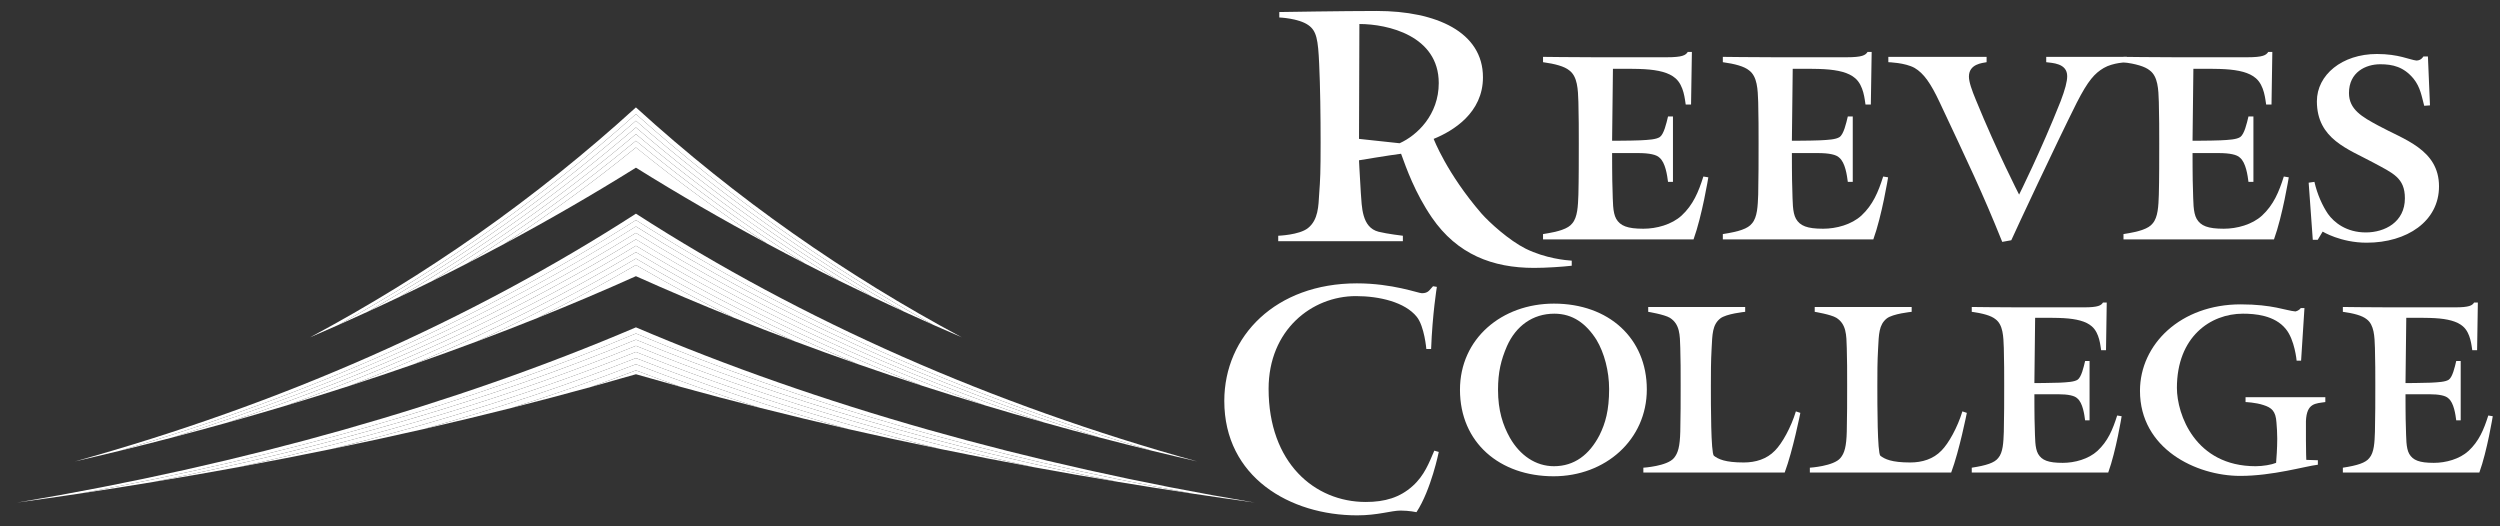
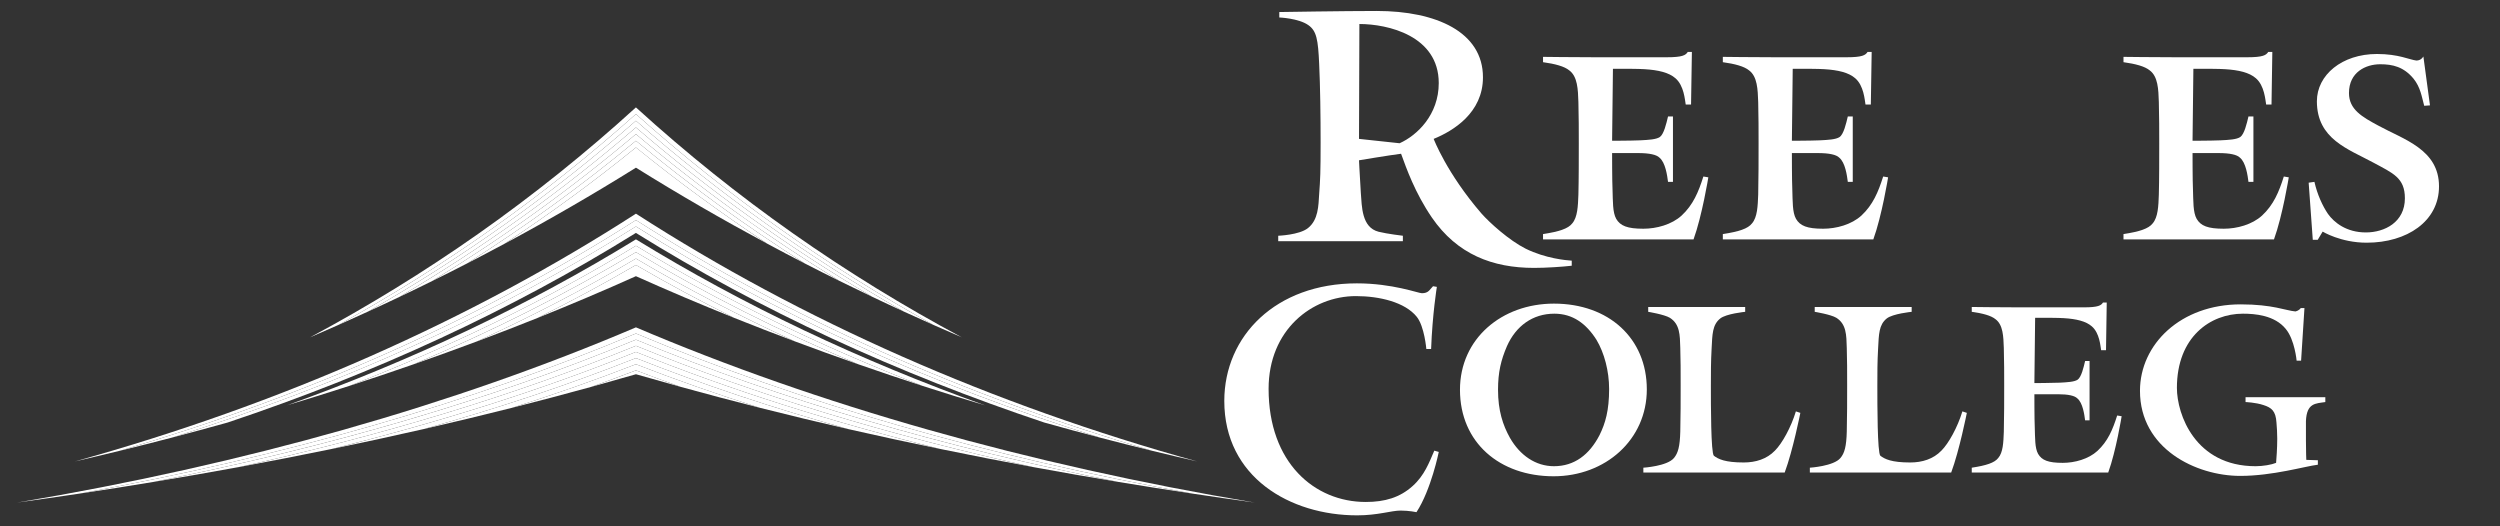
<svg xmlns="http://www.w3.org/2000/svg" width="114" height="24" viewBox="0 0 114 24" fill="none">
  <rect x="0" y="0" width="114" height="24" fill="#333333" stroke="none" />
  <path d="M61.988 1.095L61.971 6.333L63.822 6.532C64.632 6.168 65.607 5.226 65.607 3.789C65.607 1.624 63.277 1.095 61.988 1.095ZM69.953 12.216C68.069 12.216 66.45 11.604 65.293 9.919C64.516 8.779 64.136 7.688 63.889 7.011C63.36 7.077 61.971 7.309 61.971 7.309C61.971 7.309 61.988 7.725 62.054 8.8C62.103 9.411 62.087 10.37 62.864 10.568C63.26 10.667 63.971 10.75 63.971 10.75V10.998H58.287V10.75C58.287 10.75 59.245 10.717 59.641 10.403C60.12 10.023 60.12 9.378 60.154 8.85C60.203 8.189 60.22 7.87 60.22 6.499C60.22 5.325 60.203 3.937 60.154 2.913C60.104 1.806 60.038 1.408 59.658 1.144C59.211 0.83 58.336 0.797 58.336 0.797V0.549C58.336 0.549 61.294 0.5 62.781 0.5C65.491 0.5 67.623 1.458 67.623 3.524C67.623 5.144 66.268 5.97 65.375 6.333C65.375 6.333 65.97 7.903 67.557 9.738C67.921 10.15 68.812 10.96 69.573 11.341C70.482 11.787 71.407 11.869 71.671 11.886V12.117C71.258 12.166 70.498 12.216 69.953 12.216Z" fill="white" />
  <path d="M77.225 10.918H70.362V10.674C71.093 10.561 71.506 10.43 71.694 10.187C71.937 9.905 71.956 9.399 71.975 8.874C71.993 8.236 71.993 7.13 71.993 6.549C71.993 5.968 71.993 5.293 71.975 4.655C71.956 4.074 71.937 3.493 71.562 3.212C71.337 3.024 70.906 2.911 70.362 2.836V2.593C70.362 2.593 71.787 2.611 72.743 2.611H76.006C76.718 2.611 76.869 2.518 76.962 2.368H77.15L77.112 4.768H76.869C76.831 4.561 76.793 3.905 76.4 3.568C76.1 3.305 75.612 3.193 74.993 3.155C74.712 3.136 74.187 3.136 73.55 3.136C73.531 4.486 73.512 6.418 73.512 6.418C73.512 6.418 74.318 6.418 74.787 6.399C75.162 6.38 75.518 6.362 75.688 6.249C75.874 6.117 75.987 5.63 76.062 5.311H76.287V8.292H76.062C76.024 8.011 75.949 7.411 75.668 7.186C75.537 7.055 75.219 6.98 74.693 6.98H73.512C73.512 6.98 73.512 8.292 73.531 8.63C73.55 9.174 73.531 9.68 73.699 9.98C73.887 10.299 74.206 10.43 74.937 10.43C75.537 10.43 76.23 10.242 76.681 9.83C77.206 9.342 77.449 8.761 77.674 8.049L77.9 8.086C77.9 8.086 77.618 9.83 77.225 10.918Z" fill="white" />
  <path d="M85.423 10.918H78.561V10.674C79.292 10.561 79.705 10.43 79.891 10.187C80.136 9.905 80.154 9.399 80.174 8.874C80.191 8.236 80.191 7.13 80.191 6.549C80.191 5.968 80.191 5.293 80.174 4.655C80.154 4.074 80.136 3.493 79.761 3.212C79.535 3.024 79.104 2.911 78.561 2.836V2.593C78.561 2.593 79.985 2.611 80.942 2.611H84.204C84.917 2.611 85.067 2.518 85.161 2.368H85.348L85.31 4.768H85.067C85.03 4.561 84.991 3.905 84.598 3.568C84.298 3.305 83.81 3.193 83.191 3.155C82.911 3.136 82.385 3.136 81.748 3.136C81.729 4.486 81.71 6.418 81.71 6.418C81.71 6.418 82.516 6.418 82.985 6.399C83.361 6.38 83.716 6.362 83.885 6.249C84.073 6.117 84.185 5.63 84.26 5.311H84.486V8.292H84.26C84.223 8.011 84.147 7.411 83.866 7.186C83.735 7.055 83.417 6.98 82.891 6.98H81.71C81.71 6.98 81.71 8.292 81.729 8.63C81.748 9.174 81.729 9.68 81.898 9.98C82.085 10.299 82.404 10.43 83.135 10.43C83.735 10.43 84.429 10.242 84.88 9.83C85.404 9.342 85.647 8.761 85.873 8.049L86.098 8.086C86.098 8.086 85.817 9.83 85.423 10.918Z" fill="white" />
-   <path d="M95.933 3.099C95.52 3.342 95.221 3.662 94.695 4.693C93.702 6.68 91.976 10.374 91.715 10.955L91.302 11.03C90.384 8.743 89.727 7.393 88.453 4.674C88.04 3.793 87.721 3.342 87.308 3.099C86.877 2.856 86.108 2.836 86.108 2.836V2.593H90.589V2.836C90.402 2.874 89.783 2.911 89.783 3.493C89.783 3.736 89.915 4.112 90.102 4.561C91.059 6.905 92.071 8.874 92.071 8.874C92.071 8.874 93.065 6.886 93.964 4.618C94.171 4.074 94.264 3.718 94.264 3.474C94.264 2.874 93.57 2.874 93.308 2.836V2.593H96.983V2.836C96.983 2.836 96.346 2.856 95.933 3.099Z" fill="white" />
  <path d="M103.693 10.918H96.831V10.674C97.562 10.561 97.974 10.43 98.162 10.187C98.405 9.905 98.425 9.399 98.443 8.874C98.461 8.236 98.461 7.13 98.461 6.549C98.461 5.968 98.461 5.293 98.443 4.655C98.425 4.074 98.405 3.493 98.031 3.212C97.806 3.024 97.374 2.911 96.831 2.836V2.593C96.831 2.593 98.256 2.611 99.212 2.611H102.474C103.187 2.611 103.337 2.518 103.43 2.368H103.618L103.581 4.768H103.337C103.299 4.561 103.261 3.905 102.868 3.568C102.568 3.305 102.08 3.193 101.461 3.155C101.181 3.136 100.655 3.136 100.018 3.136C99.999 4.486 99.98 6.418 99.98 6.418C99.98 6.418 100.787 6.418 101.255 6.399C101.631 6.38 101.987 6.362 102.155 6.249C102.343 6.117 102.455 5.63 102.53 5.311H102.756V8.292H102.53C102.493 8.011 102.417 7.411 102.137 7.186C102.006 7.055 101.687 6.98 101.162 6.98H99.98C99.98 6.98 99.98 8.292 99.999 8.63C100.018 9.174 99.999 9.68 100.168 9.98C100.355 10.299 100.674 10.43 101.405 10.43C102.006 10.43 102.699 10.242 103.149 9.83C103.674 9.342 103.918 8.761 104.142 8.049L104.368 8.086C104.368 8.086 104.087 9.83 103.693 10.918Z" fill="white" />
-   <path d="M107.919 11.067C106.737 11.067 105.913 10.561 105.913 10.561L105.688 10.936H105.463L105.275 8.33L105.538 8.293C105.669 8.874 105.913 9.398 106.156 9.755C106.437 10.149 107 10.599 107.882 10.599C108.744 10.599 109.663 10.13 109.663 9.042C109.663 8.105 109.119 7.899 108.219 7.412C107.075 6.793 105.65 6.342 105.65 4.618C105.65 3.418 106.794 2.462 108.388 2.462C109.381 2.462 109.869 2.724 110.188 2.761C110.413 2.761 110.506 2.574 110.506 2.574H110.713L110.807 4.805L110.544 4.824C110.431 4.412 110.375 3.98 110.056 3.586C109.606 3.043 109.1 2.93 108.537 2.93C107.882 2.93 107.113 3.287 107.113 4.243C107.113 4.993 107.713 5.331 108.444 5.724C109.606 6.362 111.219 6.811 111.219 8.499C111.219 10.093 109.756 11.067 107.919 11.067Z" fill="white" />
+   <path d="M107.919 11.067C106.737 11.067 105.913 10.561 105.913 10.561L105.688 10.936H105.463L105.275 8.33L105.538 8.293C105.669 8.874 105.913 9.398 106.156 9.755C106.437 10.149 107 10.599 107.882 10.599C108.744 10.599 109.663 10.13 109.663 9.042C109.663 8.105 109.119 7.899 108.219 7.412C107.075 6.793 105.65 6.342 105.65 4.618C105.65 3.418 106.794 2.462 108.388 2.462C109.381 2.462 109.869 2.724 110.188 2.761C110.413 2.761 110.506 2.574 110.506 2.574L110.807 4.805L110.544 4.824C110.431 4.412 110.375 3.98 110.056 3.586C109.606 3.043 109.1 2.93 108.537 2.93C107.882 2.93 107.113 3.287 107.113 4.243C107.113 4.993 107.713 5.331 108.444 5.724C109.606 6.362 111.219 6.811 111.219 8.499C111.219 10.093 109.756 11.067 107.919 11.067Z" fill="white" />
  <path d="M64.591 23.355C64.591 23.355 64.256 23.282 63.864 23.282C63.443 23.282 62.832 23.5 61.888 23.5C58.821 23.5 55.828 21.756 55.828 18.284C55.828 15.318 58.182 12.921 61.873 12.921C63.501 12.921 64.678 13.371 64.837 13.371C65.143 13.371 65.187 13.211 65.346 13.052L65.521 13.081C65.521 13.081 65.318 14.316 65.259 15.914H65.041C65.041 15.914 64.954 14.882 64.605 14.447C64.067 13.778 62.905 13.502 61.829 13.502C59.824 13.502 57.848 15.042 57.848 17.731C57.848 21.102 59.941 22.89 62.28 22.89C63.151 22.89 63.835 22.686 64.416 22.163C64.954 21.683 65.172 21.088 65.404 20.55L65.608 20.608C65.608 20.608 65.259 22.337 64.591 23.355Z" fill="white" />
  <path d="M72.799 15.495C72.323 14.746 71.711 14.304 70.877 14.304C69.891 14.304 69.126 14.865 68.718 15.783C68.445 16.413 68.31 16.974 68.31 17.773C68.31 18.725 68.531 19.388 68.854 19.967C69.313 20.766 70.027 21.259 70.86 21.259C71.795 21.259 72.476 20.732 72.935 19.848C73.207 19.303 73.376 18.709 73.376 17.739C73.376 16.923 73.156 16.089 72.799 15.495ZM70.843 21.718C68.394 21.718 66.575 20.188 66.575 17.773C66.575 15.443 68.48 13.845 70.86 13.845C73.36 13.845 75.095 15.427 75.095 17.756C75.095 20.052 73.207 21.718 70.843 21.718Z" fill="white" />
  <path d="M81.382 21.548H74.937V21.327C74.937 21.327 76.026 21.259 76.332 20.885C76.519 20.664 76.604 20.358 76.621 19.677C76.638 19.099 76.638 18.13 76.638 17.586C76.638 16.99 76.638 16.311 76.621 15.868C76.604 15.273 76.604 14.781 76.145 14.491C75.889 14.338 75.158 14.219 75.158 14.219V13.998H79.58V14.219C79.58 14.219 78.712 14.304 78.44 14.525C78.083 14.814 78.083 15.239 78.049 15.902C78.016 16.497 78.016 16.99 78.016 17.586C78.016 18.47 78.016 20.647 78.152 20.782C78.356 20.936 78.661 21.089 79.512 21.089C80.056 21.089 80.566 20.936 80.94 20.545C81.263 20.222 81.671 19.49 81.892 18.759L82.096 18.827C82.096 18.827 81.756 20.545 81.382 21.548Z" fill="white" />
  <path d="M88.974 21.548H82.529V21.327C82.529 21.327 83.617 21.259 83.924 20.885C84.111 20.664 84.196 20.358 84.213 19.677C84.23 19.099 84.23 18.13 84.23 17.586C84.23 16.99 84.23 16.311 84.213 15.868C84.196 15.273 84.196 14.781 83.737 14.491C83.482 14.338 82.751 14.219 82.751 14.219V13.998H87.172V14.219C87.172 14.219 86.305 14.304 86.032 14.525C85.676 14.814 85.676 15.239 85.641 15.902C85.607 16.497 85.607 16.99 85.607 17.586C85.607 18.47 85.607 20.647 85.744 20.782C85.947 20.936 86.254 21.089 87.104 21.089C87.648 21.089 88.158 20.936 88.532 20.545C88.855 20.222 89.263 19.49 89.485 18.759L89.688 18.827C89.688 18.827 89.348 20.545 88.974 21.548Z" fill="white" />
  <path d="M96.135 21.548H89.912V21.327C90.574 21.225 90.948 21.106 91.119 20.885C91.34 20.63 91.356 20.171 91.374 19.694C91.391 19.117 91.391 18.113 91.391 17.586C91.391 17.058 91.391 16.446 91.374 15.868C91.356 15.341 91.34 14.814 90.999 14.559C90.796 14.389 90.405 14.287 89.912 14.219V13.998C89.912 13.998 91.204 14.015 92.071 14.015H95.029C95.676 14.015 95.812 13.93 95.897 13.794H96.067L96.034 15.97H95.812C95.778 15.783 95.744 15.188 95.387 14.882C95.115 14.644 94.673 14.542 94.111 14.508C93.857 14.491 93.381 14.491 92.802 14.491C92.785 15.716 92.768 17.468 92.768 17.468C92.768 17.468 93.499 17.468 93.924 17.45C94.264 17.432 94.588 17.416 94.74 17.314C94.911 17.195 95.013 16.753 95.081 16.463H95.284V19.167H95.081C95.047 18.912 94.978 18.368 94.723 18.164C94.604 18.045 94.315 17.977 93.839 17.977H92.768C92.768 17.977 92.768 19.167 92.785 19.473C92.802 19.966 92.785 20.426 92.938 20.698C93.108 20.987 93.397 21.106 94.061 21.106C94.604 21.106 95.234 20.936 95.642 20.562C96.118 20.12 96.339 19.593 96.543 18.947L96.747 18.98C96.747 18.98 96.493 20.562 96.135 21.548Z" fill="white" />
  <path d="M105.151 19.201V20.086C105.151 20.579 105.167 20.97 105.167 20.97L105.695 20.987V21.191C105.117 21.259 103.638 21.701 102.158 21.701C100.134 21.701 97.583 20.46 97.583 17.823C97.583 15.698 99.437 13.879 102.175 13.879C103.638 13.879 104.249 14.168 104.674 14.202C104.862 14.151 104.912 14.049 104.912 14.049H105.083L104.93 16.446H104.726C104.726 16.446 104.641 15.494 104.232 15.001C103.723 14.372 102.821 14.304 102.277 14.304C100.798 14.304 99.267 15.358 99.267 17.688C99.267 18.895 100.1 21.259 102.855 21.259C103.195 21.259 103.586 21.191 103.79 21.106C103.807 20.902 103.842 20.443 103.842 20C103.842 19.746 103.825 19.473 103.807 19.27C103.774 18.742 103.586 18.589 103.212 18.47C102.855 18.351 102.397 18.334 102.397 18.334V18.113H106.035V18.334C105.593 18.402 105.185 18.369 105.151 19.201Z" fill="white" />
-   <path d="M113.058 21.548H106.834V21.327C107.497 21.225 107.872 21.106 108.042 20.885C108.263 20.63 108.28 20.171 108.297 19.694C108.314 19.117 108.314 18.113 108.314 17.586C108.314 17.058 108.314 16.446 108.297 15.868C108.28 15.341 108.263 14.814 107.923 14.559C107.718 14.389 107.327 14.287 106.834 14.219V13.998C106.834 13.998 108.127 14.015 108.994 14.015H111.953C112.599 14.015 112.736 13.93 112.82 13.794H112.99L112.956 15.97H112.736C112.701 15.783 112.667 15.188 112.31 14.882C112.037 14.644 111.596 14.542 111.034 14.508C110.78 14.491 110.304 14.491 109.726 14.491C109.708 15.716 109.691 17.468 109.691 17.468C109.691 17.468 110.422 17.468 110.848 17.45C111.187 17.432 111.511 17.416 111.664 17.314C111.834 17.195 111.936 16.753 112.004 16.463H112.208V19.167H112.004C111.97 18.912 111.901 18.368 111.646 18.164C111.528 18.045 111.239 17.977 110.763 17.977H109.691C109.691 17.977 109.691 19.167 109.708 19.473C109.726 19.966 109.708 20.426 109.861 20.698C110.031 20.987 110.32 21.106 110.984 21.106C111.528 21.106 112.157 20.936 112.565 20.562C113.041 20.12 113.262 19.593 113.466 18.947L113.67 18.98C113.67 18.98 113.415 20.562 113.058 21.548Z" fill="white" />
  <path d="M28.998 5.202C33.215 8.972 37.754 12.161 42.561 14.815C42.993 15.006 43.427 15.197 43.863 15.384C38.572 12.555 33.593 9.081 28.998 4.897C24.404 9.08 19.426 12.555 14.135 15.384C14.571 15.197 15.005 15.006 15.437 14.815C20.244 12.161 24.782 8.971 28.998 5.202Z" fill="white" />
  <path d="M28.998 5.506C32.816 8.858 36.899 11.747 41.205 14.203C41.655 14.41 42.107 14.614 42.561 14.815C37.754 12.161 33.215 8.972 28.998 5.202C24.782 8.971 20.244 12.161 15.437 14.815C15.891 14.613 16.343 14.409 16.793 14.202C21.099 11.746 25.181 8.858 28.998 5.506Z" fill="white" />
  <path d="M28.998 5.811C32.395 8.736 36 11.306 39.786 13.54C40.256 13.765 40.73 13.985 41.206 14.203C36.899 11.747 32.817 8.858 28.998 5.506C25.181 8.858 21.099 11.746 16.793 14.202C17.269 13.984 17.742 13.764 18.213 13.539C21.998 11.306 25.603 8.736 28.998 5.811Z" fill="white" />
  <path d="M28.998 6.116C31.944 8.605 35.047 10.833 38.288 12.814C38.785 13.059 39.284 13.301 39.786 13.54C36 11.306 32.395 8.736 28.998 5.811C25.603 8.736 21.998 11.306 18.213 13.539C18.715 13.301 19.215 13.059 19.711 12.813C22.952 10.833 26.054 8.604 28.998 6.116Z" fill="white" />
  <path d="M28.998 6.42C31.458 8.458 34.028 10.319 36.696 12.012C37.223 12.283 37.754 12.551 38.288 12.815C35.047 10.833 31.944 8.605 28.998 6.116C26.054 8.604 22.952 10.833 19.711 12.813C20.245 12.55 20.775 12.282 21.302 12.011C23.97 10.318 26.54 8.458 28.998 6.42Z" fill="white" />
  <path d="M28.998 6.725C30.927 8.291 32.925 9.75 34.983 11.11C35.55 11.415 36.121 11.716 36.696 12.012C34.028 10.319 31.458 8.458 28.998 6.42C26.54 8.458 23.97 10.318 21.302 12.011C21.878 11.715 22.449 11.414 23.016 11.109C25.073 9.75 27.071 8.291 28.998 6.725Z" fill="white" />
  <path d="M34.983 11.11C32.925 9.75 30.928 8.291 28.999 6.724C27.072 8.291 25.074 9.749 23.017 11.109C25.066 10.009 27.062 8.854 28.999 7.646C30.937 8.855 32.934 10.009 34.983 11.11Z" fill="white" />
  <path d="M52.529 20.554C53.213 20.721 53.901 20.883 54.592 21.042C45.223 18.443 36.589 14.636 28.999 9.743C21.411 14.635 12.777 18.443 3.408 21.042C4.1 20.883 4.788 20.72 5.472 20.553C14.047 18.041 21.971 14.514 28.999 10.036C36.029 14.514 43.954 18.041 52.529 20.554Z" fill="white" />
  <path d="M50.154 19.954C50.941 20.159 51.732 20.36 52.529 20.554C43.954 18.041 36.029 14.514 28.999 10.036C21.971 14.514 14.047 18.041 5.473 20.553C6.269 20.359 7.061 20.158 7.847 19.953C15.513 17.559 22.625 14.343 28.999 10.328C35.375 14.343 42.488 17.559 50.154 19.954Z" fill="white" />
  <path d="M28.997 10.621C34.664 14.147 40.912 17.027 47.614 19.266C48.454 19.502 49.3 19.731 50.152 19.954C42.486 17.559 35.373 14.342 28.997 10.328C22.623 14.342 15.511 17.558 7.845 19.953C8.698 19.73 9.544 19.501 10.384 19.266C17.084 17.026 23.332 14.146 28.997 10.621Z" fill="white" />
-   <path d="M28.997 10.621C23.332 14.146 17.085 17.027 10.384 19.266C11.291 19.012 12.19 18.752 13.081 18.484C18.766 16.443 24.1 13.924 28.997 10.914C33.897 13.925 39.232 16.444 44.917 18.485C45.808 18.753 46.708 19.013 47.614 19.266C40.913 17.027 34.664 14.147 28.997 10.621Z" fill="white" />
  <path d="M28.999 10.914C24.101 13.924 18.767 16.443 13.082 18.484C14.044 18.195 14.996 17.899 15.938 17.594C20.559 15.801 24.93 13.677 28.999 11.206C33.069 13.678 37.44 15.801 42.062 17.595C43.005 17.9 43.958 18.196 44.918 18.485C39.233 16.444 33.898 13.925 28.999 10.914Z" fill="white" />
  <path d="M39.129 16.608C40.096 16.945 41.073 17.275 42.062 17.595C37.44 15.801 33.069 13.677 28.999 11.206C24.93 13.677 20.559 15.8 15.938 17.594C16.927 17.274 17.904 16.945 18.871 16.608C22.416 15.115 25.801 13.416 28.999 11.499C32.197 13.417 35.583 15.115 39.129 16.608Z" fill="white" />
  <path d="M28.999 11.499C25.801 13.417 22.417 15.116 18.872 16.608C19.845 16.269 20.806 15.921 21.757 15.565C24.262 14.42 26.68 13.166 28.999 11.791C31.319 13.166 33.739 14.421 36.244 15.566C37.195 15.922 38.157 16.27 39.129 16.609C35.584 15.116 32.198 13.418 28.999 11.499Z" fill="white" />
  <path d="M21.756 15.565C22.687 15.217 23.609 14.861 24.519 14.496C26.048 13.737 27.544 12.935 28.998 12.084C30.454 12.935 31.95 13.737 33.48 14.496C34.389 14.861 35.312 15.217 36.243 15.566C33.738 14.42 31.318 13.165 28.998 11.791C26.68 13.165 24.261 14.42 21.756 15.565Z" fill="white" />
  <path d="M28.998 12.084C27.544 12.935 26.048 13.736 24.519 14.495C26.043 13.884 27.538 13.25 28.998 12.594C30.46 13.25 31.955 13.884 33.48 14.496C31.95 13.737 30.454 12.935 28.998 12.084Z" fill="white" />
  <path d="M54.394 22.511C55.329 22.652 56.271 22.787 57.219 22.918C46.834 21.176 37.293 18.464 28.999 14.927C20.706 18.464 11.166 21.175 0.78 22.917C1.729 22.786 2.672 22.651 3.607 22.511C12.899 20.831 21.464 18.376 28.999 15.207C36.535 18.376 45.1 20.831 54.394 22.511Z" fill="white" />
  <path d="M50.997 21.976C52.119 22.161 53.251 22.34 54.393 22.511C45.1 20.831 36.534 18.376 28.998 15.207C21.464 18.376 12.899 20.831 3.606 22.511C4.749 22.34 5.881 22.161 7.003 21.975C14.99 20.392 22.391 18.227 28.998 15.488C35.607 18.227 43.009 20.392 50.997 21.976Z" fill="white" />
  <path d="M47.114 21.299C48.393 21.534 49.689 21.76 50.998 21.976C43.009 20.393 35.608 18.228 28.999 15.488C22.391 18.228 14.99 20.393 7.003 21.975C8.312 21.759 9.607 21.534 10.886 21.299C17.398 19.865 23.475 18.026 28.999 15.768C34.523 18.026 40.602 19.865 47.114 21.299Z" fill="white" />
  <path d="M42.89 20.476C44.279 20.762 45.686 21.036 47.114 21.299C40.602 19.865 34.524 18.026 28.999 15.768C23.475 18.026 17.398 19.865 10.887 21.299C12.315 21.036 13.723 20.761 15.111 20.476C20.04 19.256 24.688 17.785 28.999 16.048C33.311 17.785 37.961 19.256 42.89 20.476Z" fill="white" />
  <path d="M38.687 19.568C40.066 19.882 41.468 20.185 42.89 20.477C37.961 19.256 33.311 17.785 28.999 16.048C24.688 17.785 20.04 19.256 15.111 20.477C16.533 20.184 17.935 19.882 19.313 19.567C22.698 18.621 25.934 17.545 28.999 16.329C32.065 17.545 35.302 18.621 38.687 19.568Z" fill="white" />
  <path d="M28.998 16.609C30.826 17.323 32.715 17.985 34.659 18.598C35.98 18.932 37.322 19.256 38.687 19.568C35.301 18.621 32.065 17.545 28.998 16.329C25.933 17.545 22.698 18.621 19.312 19.567C20.678 19.255 22.019 18.931 23.34 18.598C25.283 17.985 27.172 17.323 28.998 16.609Z" fill="white" />
  <path d="M23.34 18.598C24.564 18.288 25.769 17.97 26.954 17.643C27.642 17.398 28.326 17.148 28.998 16.889C29.672 17.148 30.356 17.398 31.045 17.643C32.229 17.97 33.434 18.289 34.659 18.598C32.715 17.984 30.826 17.323 28.998 16.609C27.172 17.323 25.283 17.984 23.34 18.598Z" fill="white" />
  <path d="M29 16.889C28.327 17.148 27.643 17.398 26.955 17.643C27.642 17.452 28.326 17.26 29 17.065C29.674 17.26 30.358 17.453 31.046 17.643C30.357 17.398 29.673 17.148 29 16.889Z" fill="white" />
</svg>